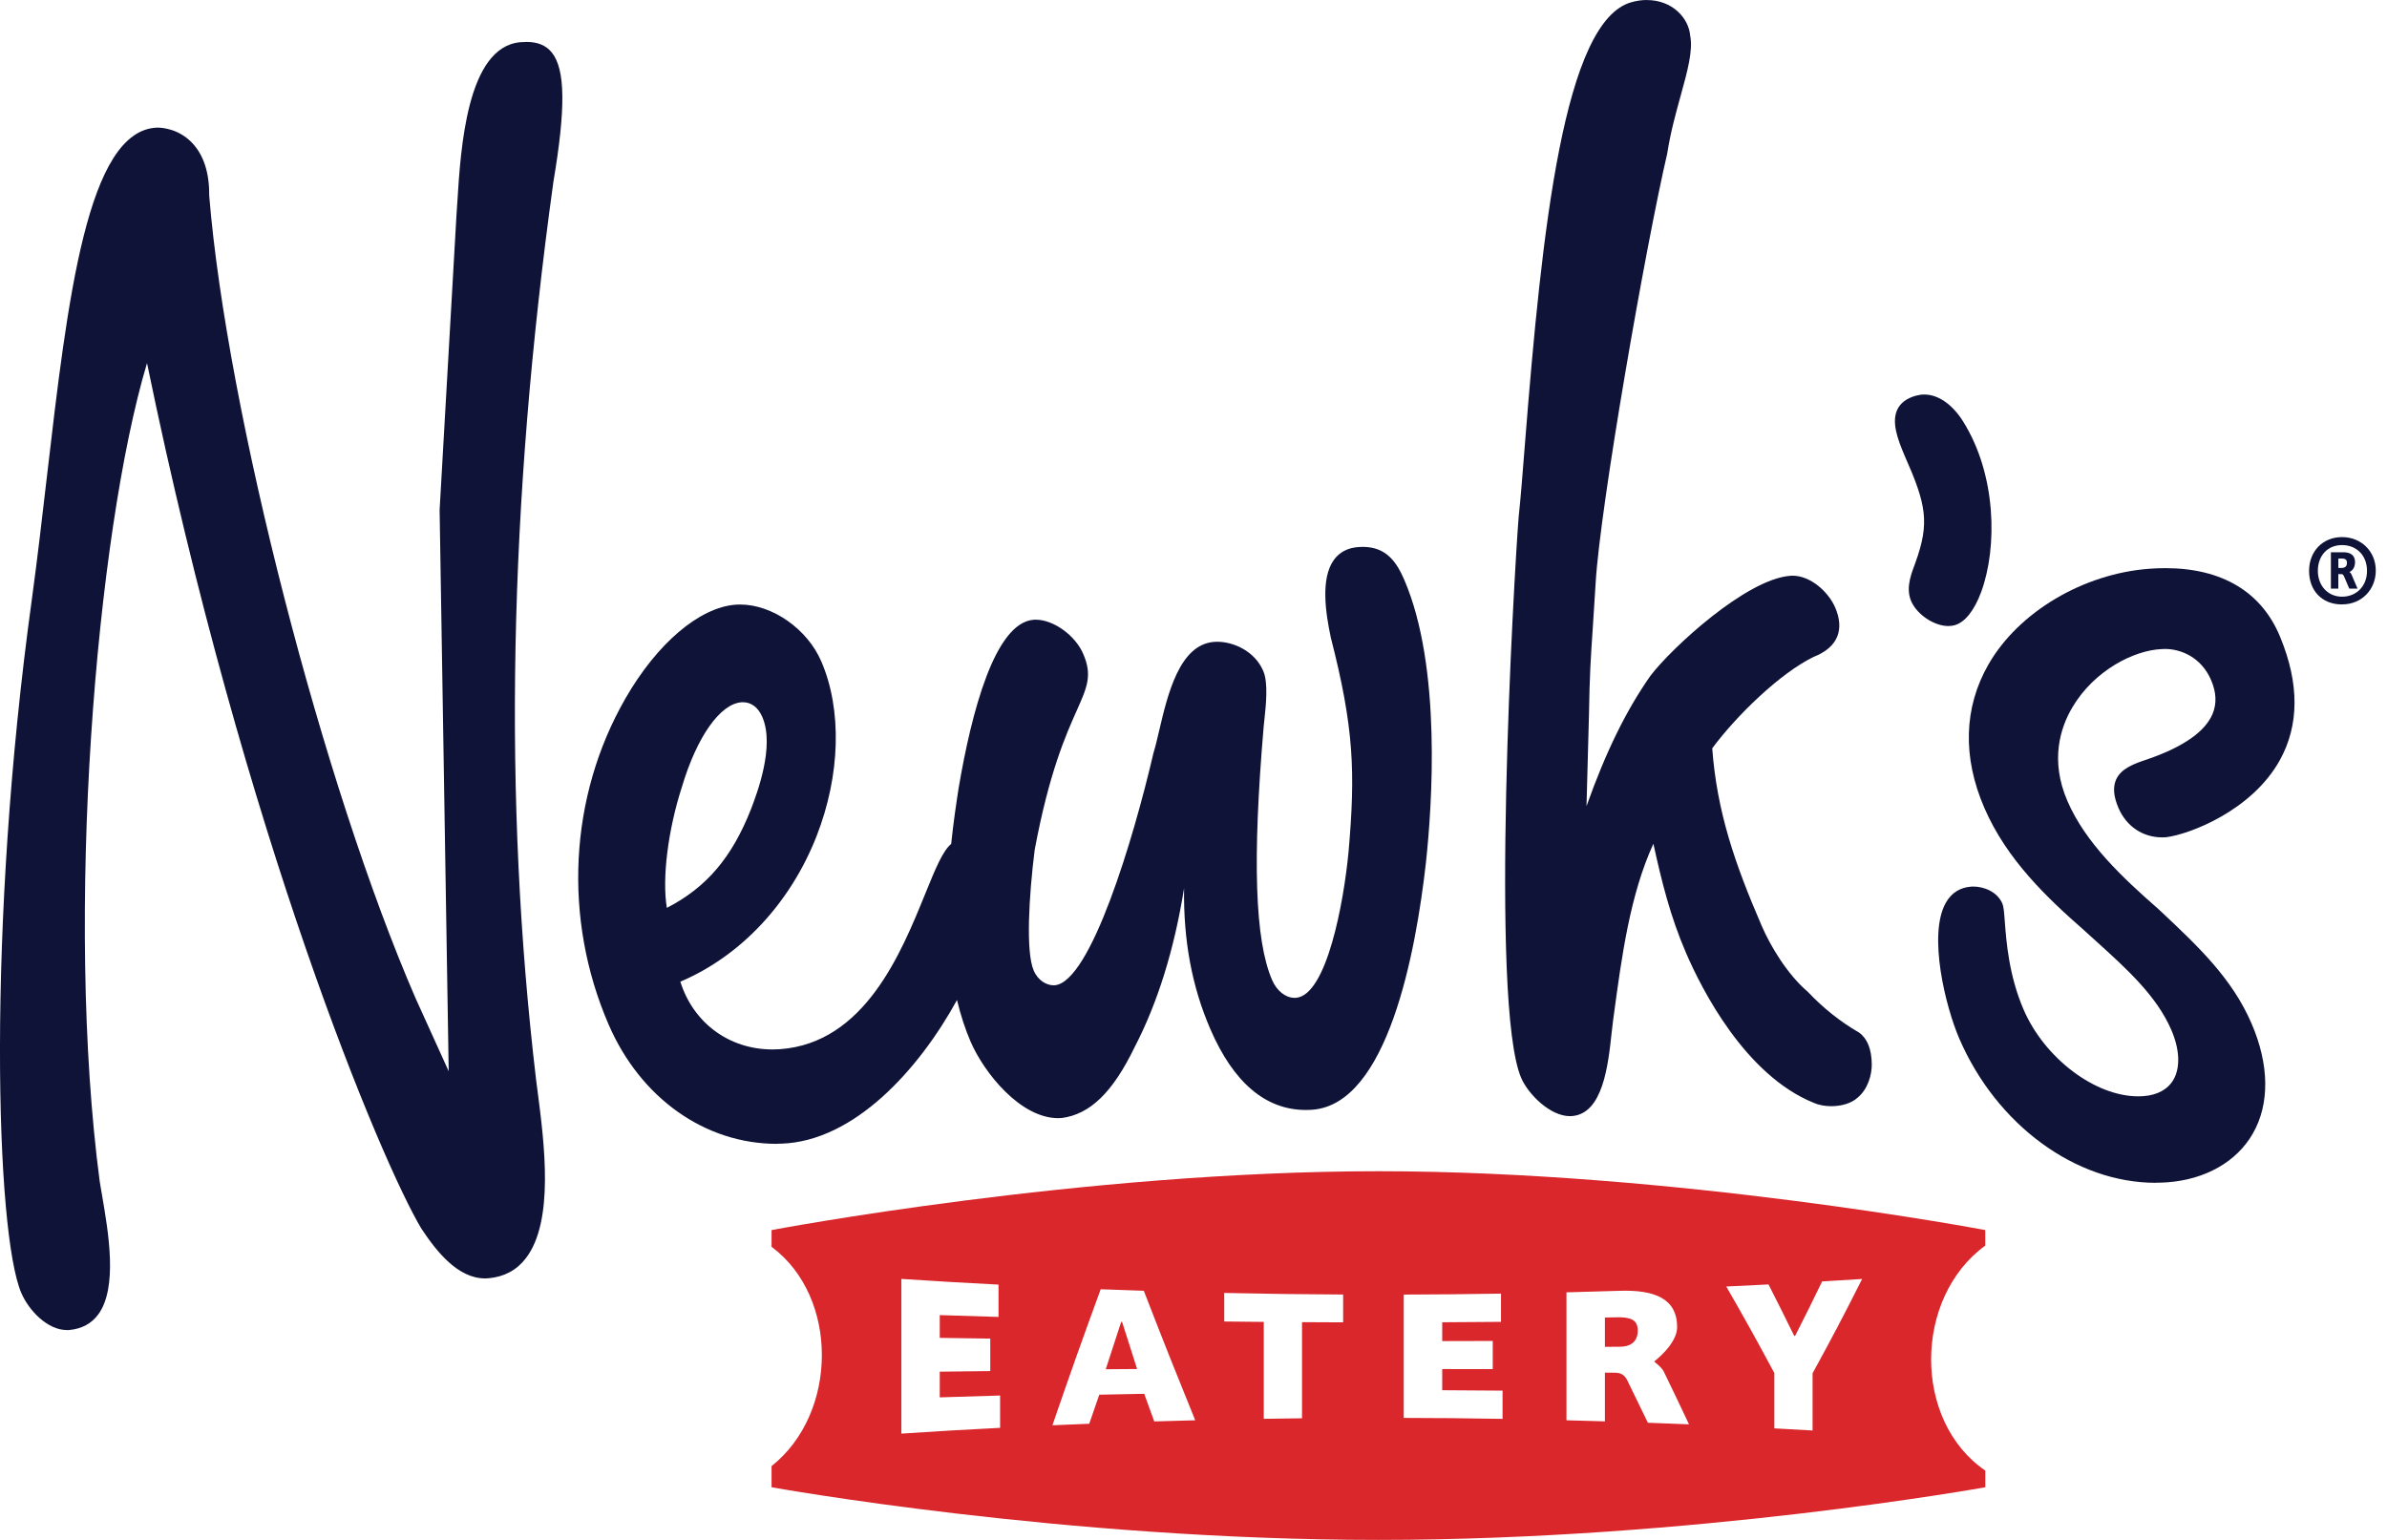
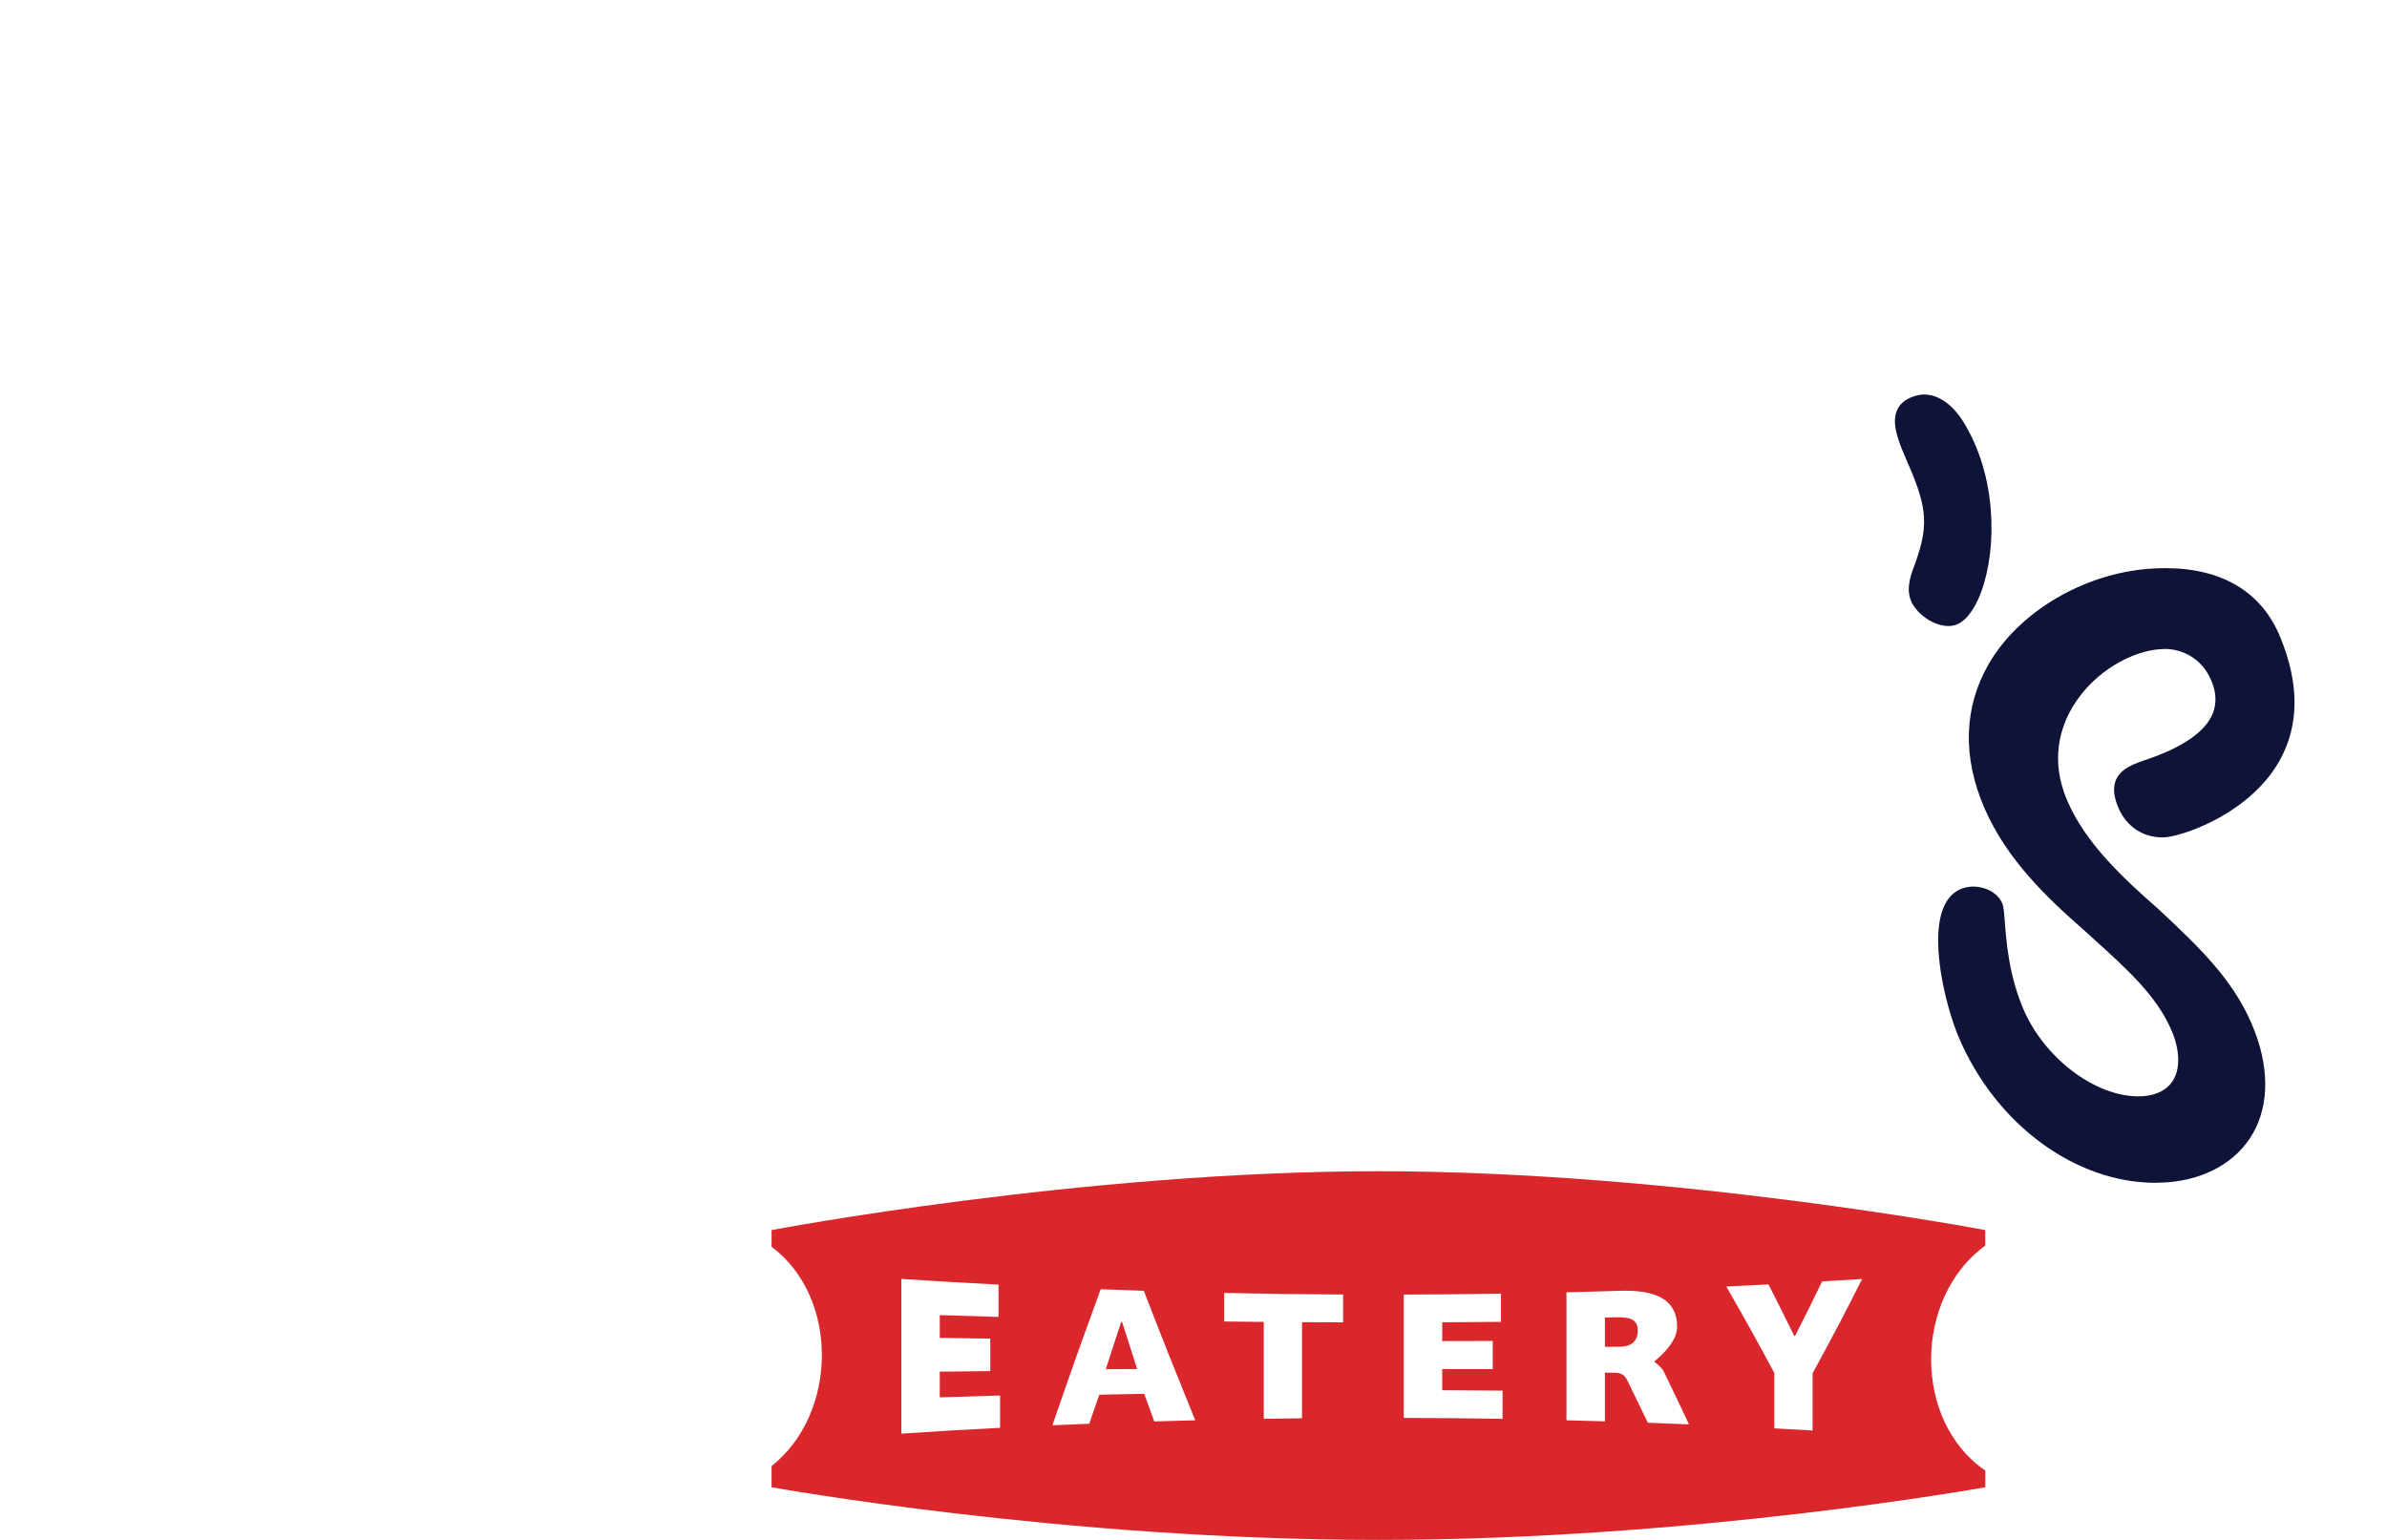
<svg xmlns="http://www.w3.org/2000/svg" width="93" height="60" viewBox="0 0 93 60" fill="none">
  <path d="M72.551 49.833C71.927 49.873 71.616 49.892 70.992 49.929C70.571 50.797 70.361 51.22 69.939 52.05C69.925 52.05 69.918 52.05 69.904 52.05C69.504 51.234 69.303 50.834 68.903 50.046C68.245 50.079 67.916 50.097 67.258 50.127C68.007 51.432 68.381 52.103 69.13 53.498V55.654C69.726 55.686 70.024 55.702 70.62 55.737V53.508C71.392 52.094 71.78 51.363 72.552 49.831M62.529 53.482C62.693 53.484 62.775 53.484 62.938 53.486C63.164 53.487 63.305 53.59 63.4 53.782C63.721 54.436 63.882 54.766 64.203 55.435C64.844 55.458 65.163 55.471 65.805 55.497C65.415 54.667 65.22 54.26 64.83 53.456C64.744 53.265 64.448 53.061 64.448 53.047C64.448 53.047 65.343 52.377 65.343 51.71C65.343 50.585 64.448 50.252 63.104 50.294C62.276 50.321 61.861 50.333 61.031 50.354V55.339C61.63 55.354 61.93 55.363 62.529 55.381V53.482ZM63.095 52.474C62.868 52.474 62.755 52.474 62.529 52.477V51.335C62.711 51.331 62.801 51.329 62.983 51.326C63.524 51.315 63.809 51.417 63.809 51.844C63.809 52.271 63.54 52.474 63.095 52.475M54.691 55.247C56.23 55.25 57.001 55.259 58.541 55.284V54.184C57.6 54.175 57.129 54.171 56.19 54.168C56.19 53.838 56.19 53.672 56.19 53.343C56.976 53.343 57.371 53.344 58.159 53.346V52.248C57.371 52.251 56.978 52.251 56.19 52.253V51.52C57.106 51.516 57.563 51.513 58.48 51.504V50.404C56.964 50.428 56.207 50.435 54.691 50.441V55.247ZM52.33 50.439C50.477 50.428 49.548 50.416 47.697 50.377V51.49C48.312 51.497 48.623 51.5 49.238 51.506V55.282C49.834 55.273 50.132 55.268 50.728 55.261V51.516C51.368 51.52 51.69 51.522 52.33 51.523V50.437V50.439ZM41.001 55.534C41.576 55.508 41.863 55.497 42.438 55.474C42.595 55.019 42.672 54.792 42.829 54.342C43.529 54.327 43.88 54.319 44.58 54.307C44.737 54.741 44.814 54.956 44.971 55.384C45.609 55.365 45.929 55.354 46.567 55.339C45.766 53.364 45.364 52.361 44.564 50.293C43.892 50.272 43.556 50.259 42.884 50.233C42.131 52.294 41.755 53.348 41.003 55.534M43.081 53.35C43.321 52.606 43.441 52.237 43.682 51.506C43.691 51.506 43.709 51.506 43.718 51.506C43.952 52.246 44.069 52.613 44.303 53.341C43.815 53.344 43.57 53.346 43.083 53.35M35.118 55.859C36.655 55.758 37.425 55.712 38.965 55.633V54.374C38.025 54.401 37.554 54.416 36.614 54.446V53.445C37.403 53.436 37.794 53.431 38.582 53.422V52.156C37.796 52.147 37.401 52.14 36.614 52.128V51.241C37.529 51.271 37.988 51.285 38.903 51.312V50.053C37.388 49.974 36.632 49.929 35.118 49.831V55.859ZM77.35 48.531C74.552 50.566 74.518 55.365 77.35 57.299V57.948C77.35 57.948 65.99 60 53.702 60C41.413 60 30.061 57.948 30.061 57.948V57.124C32.656 55.067 32.692 50.538 30.061 48.579V47.928C30.061 47.928 42.154 45.635 53.705 45.635C65.257 45.635 77.348 47.928 77.348 47.928V48.531H77.35Z" fill="#D9272C" />
-   <path d="M2.605 51.823C1.861 51.823 1.137 51.083 0.833 50.384C-0.172 48.071 -0.521 36.102 1.244 23.33C1.454 21.793 1.641 20.178 1.822 18.618C2.633 11.643 3.399 5.053 6.133 4.972C6.324 4.972 6.969 5.021 7.491 5.573C7.938 6.047 8.161 6.74 8.152 7.634C8.836 16 12.593 30.617 16.195 38.903L17.482 41.74L17.128 19.866L17.782 8.429C17.792 8.27 17.805 8.094 17.817 7.9C17.947 5.779 18.192 1.834 20.269 1.645C20.354 1.638 20.435 1.634 20.514 1.634C20.953 1.634 21.274 1.768 21.498 2.045C22.027 2.701 22.046 4.21 21.56 7.091C19.816 19.698 19.596 31.141 20.886 42.066L20.946 42.53C21.207 44.54 21.6 47.578 20.488 49.025C20.134 49.487 19.649 49.748 19.044 49.804C18.994 49.808 18.947 49.811 18.899 49.811C17.841 49.811 17.016 48.775 16.417 47.87C14.887 45.324 9.527 32.62 5.728 14.147C3.73 20.82 2.522 35.74 3.887 46.047C3.913 46.211 3.943 46.395 3.979 46.59C4.224 48.015 4.594 50.169 3.829 51.213C3.564 51.573 3.185 51.775 2.702 51.821C2.669 51.825 2.637 51.825 2.603 51.825" fill="#0F1337" />
-   <path d="M30.273 44.568C27.466 44.568 24.954 42.786 23.712 39.919C21.927 35.788 22.17 31.04 24.366 27.216C25.602 25.065 27.251 23.664 28.665 23.56C28.721 23.556 28.778 23.554 28.834 23.554C30.093 23.554 31.452 24.506 31.997 25.767C32.813 27.655 32.745 30.204 31.812 32.585C30.789 35.192 28.86 37.251 26.507 38.249C27.013 39.859 28.409 40.89 30.096 40.89C30.195 40.89 30.292 40.887 30.391 40.88C33.688 40.638 35.107 37.14 36.048 34.825C36.44 33.861 36.729 33.151 37.059 32.883C37.145 32.049 37.26 31.28 37.35 30.702C37.847 27.773 38.755 24.259 40.273 24.148C40.299 24.147 40.327 24.145 40.354 24.145C41.045 24.145 41.891 24.753 42.203 25.476C42.563 26.31 42.36 26.767 41.955 27.676C41.525 28.641 40.876 30.097 40.313 33.11C40.088 34.903 39.959 37.087 40.275 37.817C40.446 38.214 40.784 38.39 41.043 38.39H41.086C42.491 38.286 44.169 32.657 44.938 29.348C45.014 29.104 45.086 28.796 45.162 28.47C45.495 27.052 45.952 25.109 47.309 25.009C47.346 25.005 47.385 25.005 47.424 25.005C48.051 25.005 48.88 25.36 49.217 26.141C49.418 26.604 49.322 27.475 49.261 28.052C49.25 28.151 49.24 28.237 49.234 28.308C48.79 33.501 48.894 36.64 49.562 38.184C49.744 38.607 50.088 38.879 50.435 38.879H50.488C51.696 38.787 52.358 35.125 52.54 33.2C52.813 30.079 52.75 28.346 51.849 24.838C51.648 23.887 51.443 22.548 51.969 21.816C52.186 21.515 52.507 21.345 52.923 21.315C52.983 21.31 53.041 21.308 53.097 21.308C54.026 21.308 54.421 21.922 54.709 22.585C56.181 25.991 55.791 31.433 55.555 33.616C55.162 37.117 54.062 43.022 51.131 43.239C51.045 43.246 50.96 43.248 50.877 43.248C49.312 43.248 48.058 42.186 47.154 40.093C46.44 38.441 46.103 36.64 46.133 34.609C45.749 36.996 45.103 39.074 44.208 40.797C43.353 42.56 42.477 43.413 41.369 43.561C41.318 43.565 41.272 43.567 41.228 43.567C39.765 43.567 38.351 41.821 37.815 40.584C37.602 40.09 37.425 39.547 37.286 38.963C35.805 41.666 33.284 44.468 30.439 44.561C30.382 44.563 30.327 44.563 30.273 44.563M28.889 27.363C28.057 27.422 27.147 28.716 26.569 30.658C26.022 32.347 25.789 34.245 25.982 35.374C27.529 34.575 28.515 33.415 29.259 31.529C29.49 30.924 30.197 29.08 29.7 27.934C29.539 27.564 29.273 27.361 28.947 27.361C28.927 27.361 28.908 27.361 28.887 27.363" fill="#0F1337" />
-   <path d="M64.164 0C63.97 0 63.772 0.028 63.573 0.083C60.932 0.795 60.072 8.962 59.416 17.264C59.324 18.431 59.245 19.439 59.167 20.157C58.986 22.44 58.023 39.131 59.27 42.006C59.538 42.625 60.387 43.489 61.167 43.489C61.191 43.489 61.218 43.489 61.242 43.486C62.45 43.397 62.655 41.506 62.79 40.252C62.812 40.055 62.831 39.88 62.85 39.741L62.87 39.596C63.184 37.266 63.506 34.862 64.418 32.876C64.735 34.319 65.072 35.703 65.694 37.14C66.297 38.533 67.986 41.888 70.668 42.971C70.855 43.054 71.093 43.101 71.346 43.101C71.761 43.101 72.14 42.98 72.364 42.777C72.783 42.438 72.93 41.862 72.926 41.469C72.919 40.88 72.755 40.467 72.438 40.238L72.417 40.224C71.701 39.81 71.038 39.281 70.444 38.655L70.433 38.644L70.423 38.635C69.631 37.955 68.982 36.869 68.64 36.079C67.586 33.642 66.895 31.629 66.71 29.157C67.655 27.881 69.359 26.227 70.654 25.598C71.14 25.405 71.445 25.141 71.583 24.796C71.711 24.471 71.683 24.092 71.5 23.669C71.237 23.061 70.544 22.431 69.837 22.431C69.809 22.431 69.783 22.431 69.754 22.435C68.032 22.56 65.112 25.261 64.299 26.336C63.362 27.671 62.561 29.3 61.812 31.41L61.907 27.875C61.932 26.306 61.978 25.621 62.055 24.487C62.087 24.007 62.124 23.45 62.168 22.715C62.343 19.725 64.118 9.582 64.959 5.971V5.961L64.962 5.95C65.084 5.166 65.292 4.409 65.477 3.743C65.749 2.756 65.966 1.975 65.851 1.384C65.793 0.702 65.153 0.002 64.166 0.002" fill="#0F1337" />
  <path d="M75.915 24.393C75.424 24.393 74.835 24.046 74.546 23.584C74.211 23.052 74.425 22.47 74.582 22.045L74.624 21.93C75.192 20.356 75.052 19.66 74.197 17.733C73.931 17.105 73.693 16.454 73.919 15.964C74.04 15.702 74.284 15.518 74.645 15.418C74.753 15.388 74.864 15.372 74.973 15.372C75.513 15.372 76.063 15.751 76.48 16.414C77.787 18.489 77.826 21.328 77.191 23.059C76.923 23.787 76.556 24.249 76.154 24.36C76.079 24.381 75.997 24.392 75.913 24.392" fill="#0F1337" />
  <path d="M83.987 46.086C80.865 46.086 77.792 43.831 76.339 40.474C75.803 39.238 75.102 36.412 75.816 35.167C76.034 34.787 76.364 34.579 76.794 34.547C76.821 34.545 76.851 34.543 76.879 34.543C77.302 34.543 77.817 34.748 78.014 35.205C78.064 35.319 78.081 35.536 78.108 35.894C78.168 36.685 78.268 38.011 78.843 39.341C79.663 41.234 81.623 42.717 83.307 42.717C83.374 42.717 83.441 42.715 83.506 42.71C84.056 42.669 84.463 42.445 84.682 42.065C84.954 41.59 84.924 40.885 84.596 40.127C84.023 38.805 82.873 37.763 81.655 36.661L81.181 36.231C79.769 34.993 78.187 33.501 77.313 31.479C76.454 29.497 76.51 27.564 77.473 25.887C78.644 23.847 81.165 22.35 83.748 22.16C83.951 22.146 84.157 22.137 84.365 22.137C86.577 22.137 88.125 23.068 88.843 24.831C89.587 26.641 89.582 28.251 88.827 29.614C87.743 31.576 85.329 32.502 84.395 32.622C84.34 32.625 84.293 32.627 84.243 32.627C83.485 32.627 82.849 32.2 82.54 31.486C82.348 31.042 82.316 30.684 82.439 30.39C82.633 29.933 83.166 29.753 83.635 29.595L83.679 29.58C85.063 29.101 85.913 28.509 86.204 27.817C86.371 27.417 86.353 26.973 86.147 26.499C85.761 25.603 84.966 25.286 84.351 25.286C84.307 25.286 84.263 25.286 84.218 25.291C83.132 25.337 81.593 26.127 80.747 27.551C80.276 28.343 79.86 29.619 80.549 31.211C81.258 32.851 82.692 34.193 84.099 35.425L84.24 35.557C85.639 36.874 86.962 38.119 87.718 39.868C88.418 41.484 88.436 43.013 87.771 44.17C87.142 45.266 85.927 45.957 84.437 46.067C84.285 46.077 84.136 46.083 83.984 46.083" fill="#0F1337" />
-   <path d="M91.248 23.551C90.454 23.551 89.964 23.001 89.964 22.243C89.964 21.485 90.493 20.927 91.248 20.927C92.002 20.927 92.563 21.491 92.563 22.229C92.563 22.965 92.022 23.549 91.248 23.549M91.248 21.238C90.673 21.238 90.306 21.661 90.306 22.243C90.306 22.824 90.699 23.249 91.248 23.249C91.796 23.249 92.221 22.853 92.221 22.243C92.221 21.633 91.808 21.238 91.248 21.238ZM91.852 22.934H91.53L91.329 22.465C91.302 22.405 91.278 22.369 91.227 22.369H91.103V22.934H90.814V21.518H91.304C91.581 21.518 91.755 21.64 91.755 21.901C91.755 22.109 91.659 22.229 91.535 22.29C91.581 22.31 91.607 22.357 91.62 22.391L91.852 22.934ZM91.209 22.13C91.357 22.13 91.44 22.077 91.44 21.929C91.44 21.781 91.343 21.761 91.209 21.761H91.105V22.13H91.209Z" fill="#0F1337" />
</svg>